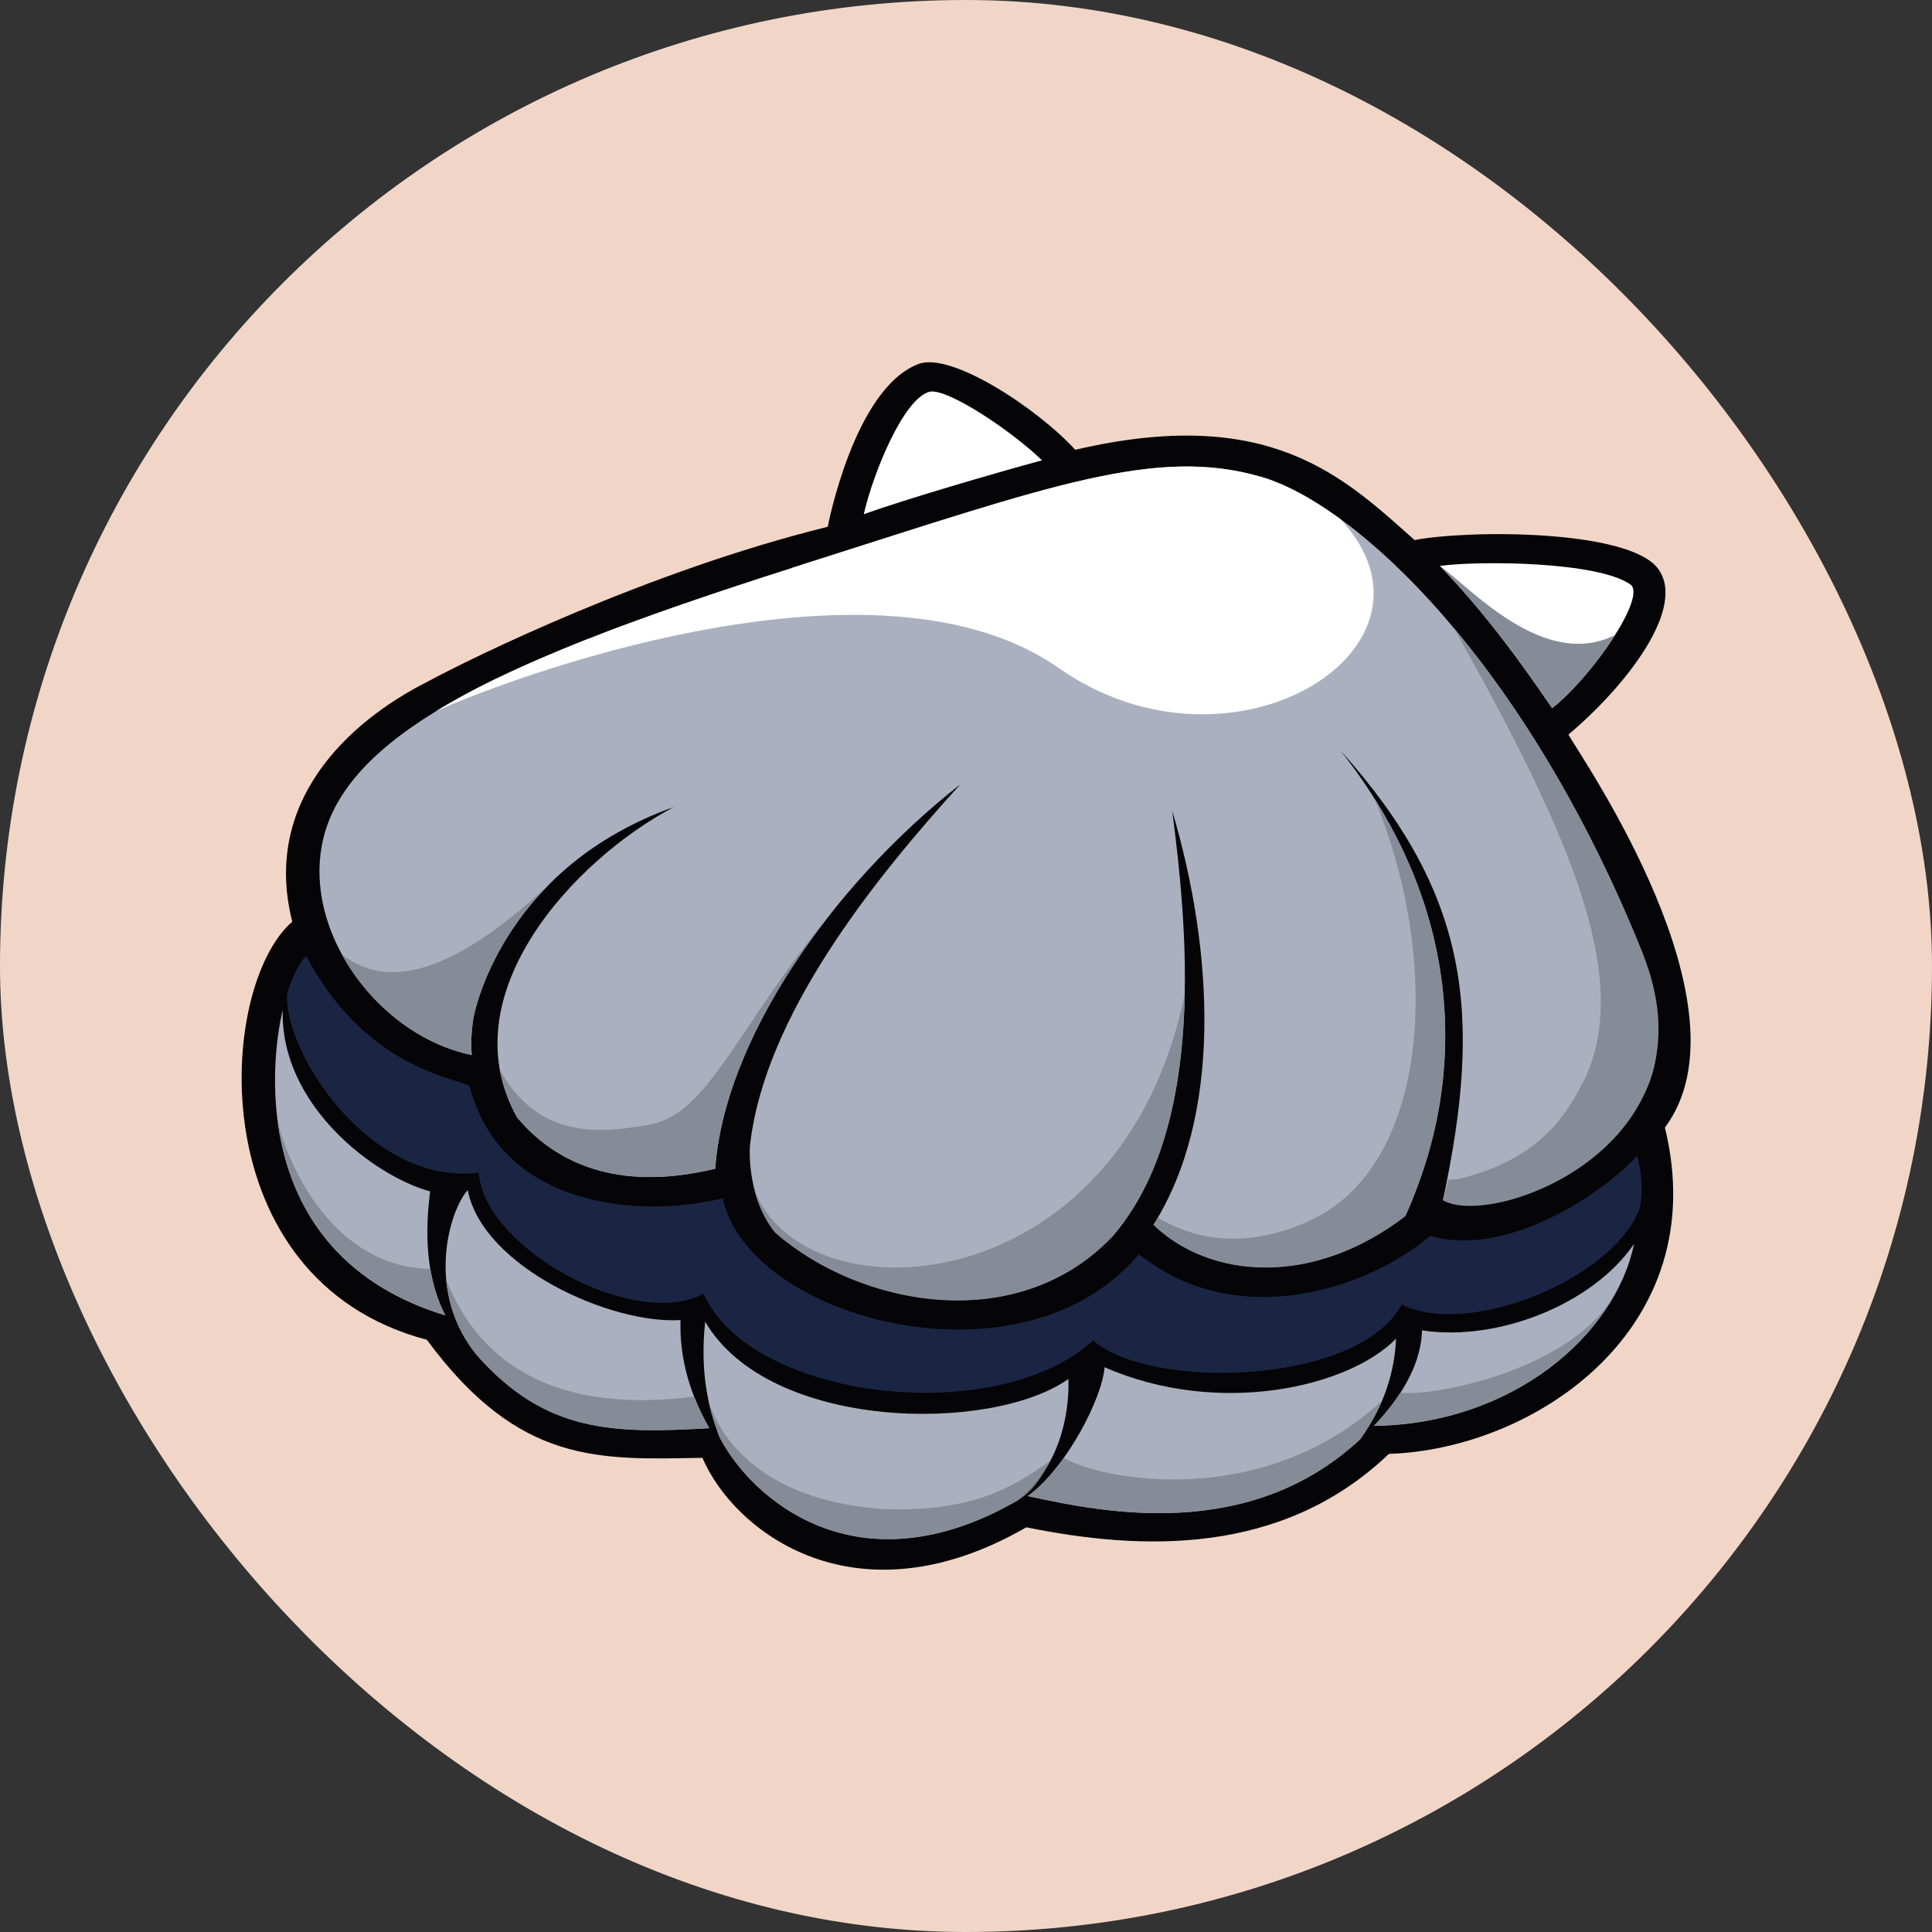
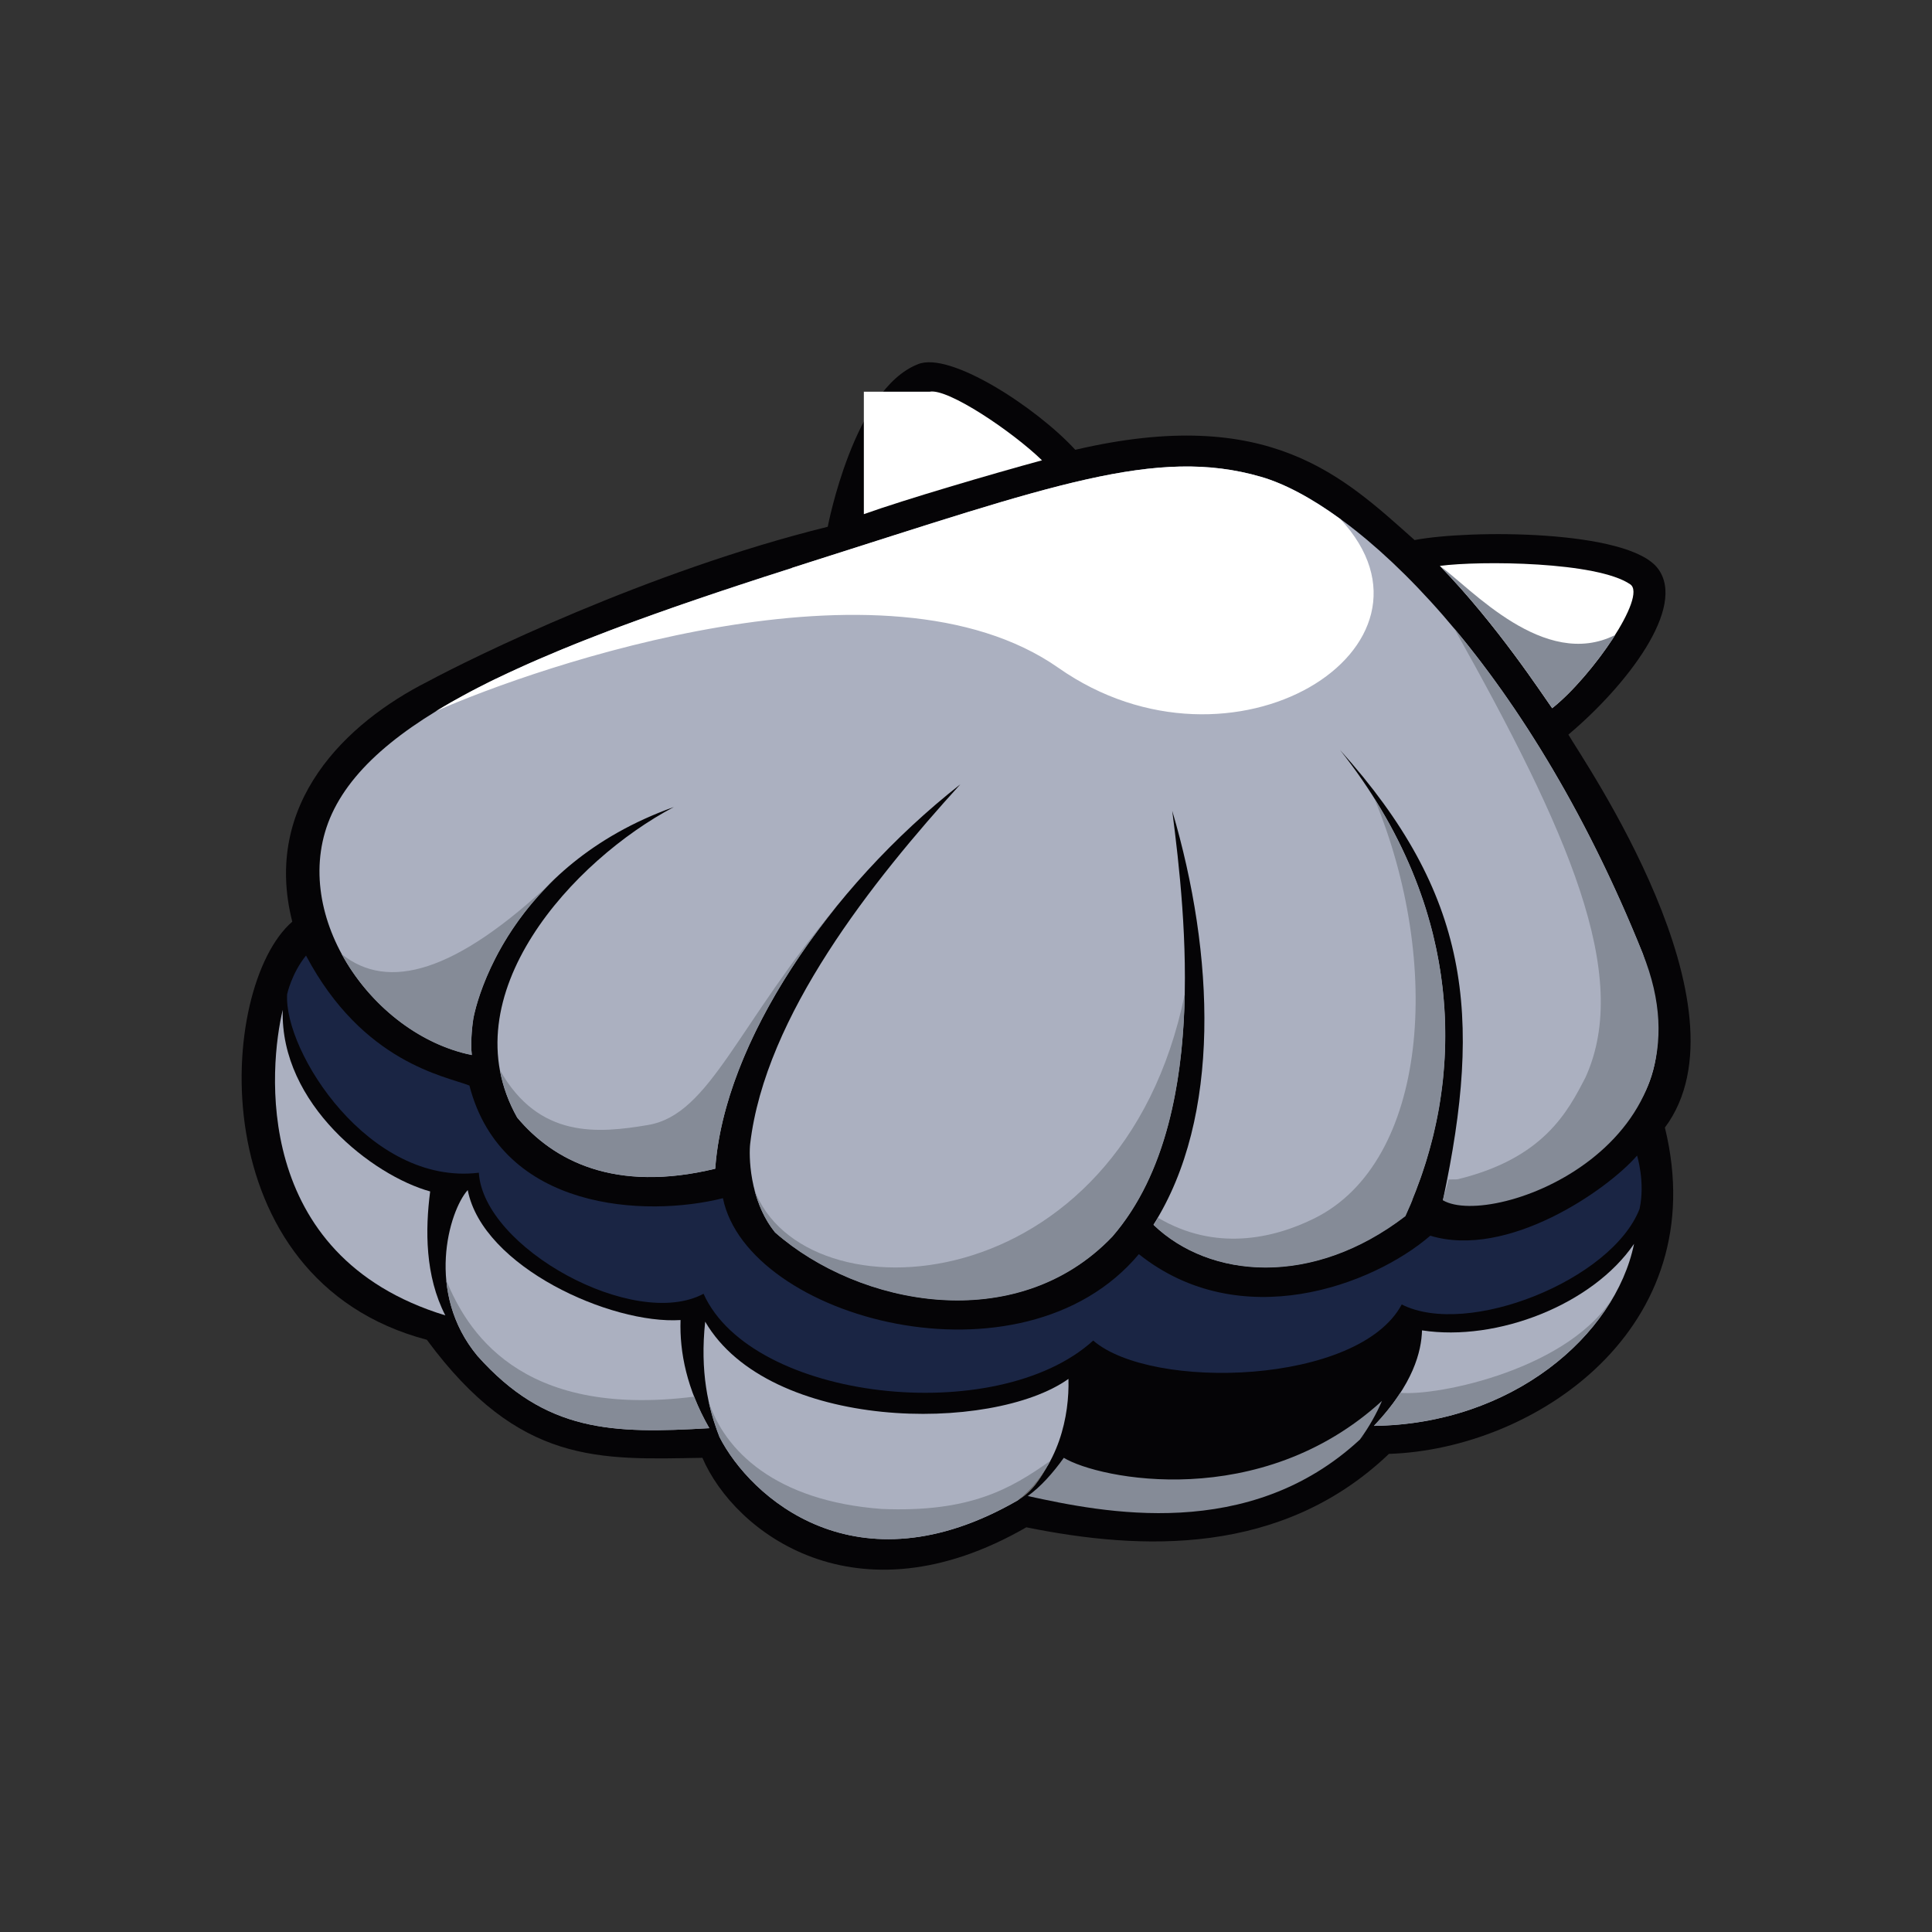
<svg xmlns="http://www.w3.org/2000/svg" width="32" height="32" viewBox="0 0 32 32" fill="none">
  <rect x="0" y="0" width="32" height="32" fill="#333333" stroke="none" />
-   <rect width="32" height="32" rx="16" fill="#F1D6C8" />
  <g clip-path="url(#clip0_2578_76)">
    <path d="M25.978 12.167C26.937 11.36 27.948 10.056 27.458 9.414C26.969 8.771 24.338 8.772 23.43 8.945C22.251 7.897 21.029 6.698 17.81 7.45C17.173 6.755 15.731 5.811 15.203 6.033C14.142 6.447 13.71 8.725 13.71 8.725C10.729 9.461 7.804 10.9 7.084 11.289C5.738 11.969 4.341 13.3 4.841 15.266C3.595 16.34 3.302 21.196 7.07 22.191C8.603 24.269 9.928 24.175 11.634 24.146C12.165 25.382 14.18 26.922 16.999 25.297C18.908 25.684 21.228 25.777 23.005 24.081C25.424 24.002 28.391 22.006 27.576 18.676C29.057 16.692 26.216 12.583 25.978 12.168V12.167Z" fill="#050406" />
    <path d="M22.605 23.766C22.586 23.786 22.565 23.804 22.545 23.823C22.565 23.804 22.585 23.786 22.605 23.766Z" fill="white" />
    <path d="M27.206 15.787C25.264 10.951 22.454 8.348 20.885 7.897C19.154 7.395 17.411 8.041 13.415 9.311C9.177 10.657 6.271 11.804 5.499 13.475C4.753 15.091 6.132 17.13 7.814 17.473C7.786 17.247 7.829 16.927 7.838 16.875C7.885 16.602 8.421 14.346 11.161 13.367C9.506 14.239 7.427 16.483 8.566 18.51C9.162 19.223 10.178 19.761 11.846 19.358C11.992 17.271 13.722 14.705 15.907 12.99C14.453 14.59 12.675 16.82 12.425 18.947C12.405 19.114 12.4 19.87 12.837 20.41C14.224 21.628 16.836 22.14 18.423 20.479C20.021 18.632 19.645 15.214 19.416 13.43C20.118 15.807 20.233 18.501 19.105 20.286C20.03 21.174 21.731 21.325 23.275 20.139C24.298 17.905 24.278 15.048 22.195 12.422C24.344 14.815 24.558 16.797 23.899 19.88C25.892 19.373 28.232 18.83 27.207 15.788L27.206 15.787Z" fill="#ABB0C0" />
    <path d="M7.125 19.734C6.179 19.474 4.637 18.289 4.683 16.727C4.462 17.644 4.146 20.8 7.376 21.787C7.039 21.133 7.042 20.367 7.125 19.734Z" fill="#ABB0C0" />
    <path d="M11.273 21.864C10.119 21.939 7.993 20.983 7.747 19.711C7.434 20.063 7.04 21.415 7.909 22.459C9.038 23.726 10.144 23.75 11.748 23.655C11.378 23.011 11.254 22.401 11.272 21.864H11.273Z" fill="#ABB0C0" />
-     <path d="M23.123 22.172C22.343 22.973 20.198 23.476 18.294 22.646C18.262 23.146 17.662 24.32 17.023 24.78C18.267 25.051 20.688 25.55 22.528 23.84C22.947 23.263 23.102 22.679 23.123 22.172Z" fill="#ABB0C0" />
    <path d="M11.68 21.891C11.592 22.718 11.727 23.318 11.919 23.804C12.422 24.788 14.172 26.4 16.857 24.851C17.547 24.301 17.714 23.44 17.697 22.839C16.426 23.743 12.738 23.704 11.68 21.891Z" fill="#ABB0C0" />
    <path d="M23.553 22.035C23.543 22.38 23.413 22.925 22.758 23.617C25.041 23.589 26.753 22.122 27.065 20.602C26.382 21.605 24.802 22.227 23.553 22.035Z" fill="#ABB0C0" />
    <path d="M11.86 23.651C11.83 23.565 11.802 23.477 11.777 23.383C11.802 23.476 11.829 23.565 11.86 23.651Z" fill="white" />
    <path d="M16.857 24.849C17.098 24.711 17.238 24.485 17.357 24.266C17.233 24.479 17.071 24.679 16.857 24.849Z" fill="#717071" />
    <path d="M11.779 23.378C11.777 23.366 11.773 23.355 11.77 23.344C11.772 23.355 11.775 23.366 11.779 23.378Z" fill="#717071" />
-     <path d="M4.598 18.562C4.756 19.778 5.407 21.187 7.377 21.788C7.251 21.543 7.172 21.281 7.128 21.016C5.524 20.991 4.767 19.304 4.598 18.562Z" fill="#858B97" />
    <path d="M7.393 21.211C7.433 21.623 7.58 22.063 7.909 22.458C9.038 23.726 10.144 23.749 11.749 23.655C11.648 23.478 11.564 23.304 11.498 23.133C8.576 23.502 7.72 21.999 7.394 21.211H7.393Z" fill="#858B97" />
    <path d="M17.357 24.267C17.37 24.244 17.383 24.22 17.394 24.197C16.737 24.664 16.059 25.053 14.604 24.993C12.84 24.862 11.997 24.024 11.734 23.203C11.745 23.253 11.757 23.299 11.769 23.346C11.771 23.358 11.774 23.369 11.778 23.381C11.803 23.473 11.83 23.563 11.861 23.648C11.864 23.659 11.868 23.669 11.871 23.68C11.886 23.721 11.902 23.763 11.917 23.803C12.42 24.788 14.171 26.399 16.856 24.85C17.069 24.68 17.233 24.48 17.355 24.266L17.357 24.267Z" fill="#858B97" />
    <path d="M22.528 23.839C22.682 23.626 22.8 23.413 22.89 23.203C20.875 25.045 18.203 24.5 17.62 24.146C17.438 24.401 17.233 24.629 17.023 24.779C18.267 25.051 20.688 25.55 22.528 23.84V23.839Z" fill="#858B97" />
    <path d="M23.193 23.07C23.082 23.24 22.941 23.422 22.756 23.616C24.62 23.594 26.104 22.611 26.755 21.422C26.05 22.672 23.808 23.129 23.193 23.069V23.07Z" fill="#858B97" />
    <path d="M5.068 15.828C4.83 16.122 4.756 16.466 4.756 16.466C4.696 17.415 6.115 19.645 7.931 19.424C8.009 20.671 10.505 22.043 11.653 21.429C12.448 23.2 16.508 23.657 18.107 22.204C19.073 23.039 22.506 22.94 23.217 21.606C24.309 22.16 26.697 21.202 27.156 20.024C27.253 19.581 27.115 19.14 27.115 19.14C26.62 19.712 24.969 20.856 23.69 20.467C22.732 21.293 20.543 22.11 18.863 20.773C16.93 23.082 12.382 21.843 11.974 19.846C10.701 20.166 8.311 20.059 7.775 17.98C7.381 17.824 6.012 17.609 5.069 15.828H5.068Z" fill="#1A2544" />
-     <path d="M14.308 8.516C14.994 8.271 16.419 7.853 17.259 7.624C16.771 7.151 15.7 6.426 15.397 6.488C14.962 6.601 14.459 7.848 14.307 8.516H14.308Z" fill="white" />
+     <path d="M14.308 8.516C14.994 8.271 16.419 7.853 17.259 7.624C16.771 7.151 15.7 6.426 15.397 6.488H14.308Z" fill="white" />
    <path d="M23.849 9.373C24.801 10.354 25.554 11.514 25.709 11.729C26.37 11.205 27.285 9.876 27.003 9.679C26.456 9.301 24.524 9.284 23.848 9.373H23.849Z" fill="white" />
    <path d="M13.12 9.409C13.068 9.425 13.016 9.442 12.964 9.458C12.938 9.466 12.914 9.474 12.888 9.483C12.836 9.499 12.785 9.516 12.735 9.532C12.711 9.539 12.687 9.547 12.665 9.554C12.593 9.578 12.521 9.601 12.449 9.625C12.447 9.625 12.445 9.626 12.442 9.627C12.373 9.651 12.303 9.673 12.234 9.695C12.211 9.702 12.189 9.711 12.166 9.718C12.117 9.734 12.067 9.751 12.019 9.767C11.995 9.775 11.971 9.783 11.947 9.79C11.898 9.807 11.848 9.823 11.799 9.84C11.777 9.847 11.756 9.854 11.735 9.861C11.597 9.908 11.46 9.954 11.326 10.001C11.306 10.008 11.285 10.015 11.265 10.022C11.218 10.038 11.17 10.055 11.124 10.071C11.102 10.079 11.079 10.088 11.057 10.095C11.01 10.111 10.964 10.128 10.918 10.144C10.898 10.151 10.879 10.158 10.859 10.165C10.794 10.189 10.73 10.212 10.665 10.235C10.601 10.258 10.537 10.28 10.475 10.304C10.456 10.311 10.438 10.318 10.42 10.324C10.375 10.34 10.33 10.357 10.285 10.373C10.265 10.38 10.244 10.388 10.223 10.397C10.179 10.413 10.136 10.43 10.092 10.446C10.074 10.453 10.055 10.46 10.038 10.467C9.916 10.514 9.796 10.56 9.679 10.606C9.662 10.612 9.645 10.619 9.629 10.626C9.586 10.642 9.545 10.66 9.503 10.676C9.484 10.683 9.465 10.691 9.446 10.7C9.405 10.717 9.362 10.734 9.322 10.75C9.306 10.756 9.289 10.763 9.274 10.77C9.161 10.817 9.05 10.864 8.942 10.911C8.926 10.918 8.911 10.924 8.894 10.931C8.856 10.949 8.817 10.965 8.778 10.982C8.76 10.989 8.744 10.997 8.726 11.005C8.688 11.023 8.649 11.039 8.612 11.057C8.597 11.064 8.582 11.07 8.567 11.077C8.463 11.124 8.362 11.172 8.263 11.219C8.248 11.226 8.234 11.232 8.22 11.239C8.185 11.257 8.149 11.274 8.114 11.29C8.099 11.298 8.083 11.306 8.067 11.314C8.033 11.332 7.997 11.349 7.963 11.367C7.95 11.374 7.936 11.38 7.923 11.387C7.829 11.435 7.738 11.483 7.649 11.533C7.636 11.54 7.623 11.547 7.611 11.554C7.579 11.571 7.547 11.589 7.515 11.607C7.501 11.615 7.487 11.622 7.474 11.63C7.443 11.648 7.412 11.666 7.381 11.684C7.369 11.691 7.357 11.697 7.346 11.704C7.303 11.729 7.262 11.753 7.221 11.779C8.907 11.032 14.655 9.045 17.533 11.063C20.411 13.081 24.18 10.721 22.2 8.597C21.709 8.239 21.26 8.005 20.883 7.897C19.151 7.395 17.409 8.041 13.412 9.311C13.337 9.335 13.262 9.359 13.188 9.383C13.165 9.39 13.14 9.398 13.116 9.406V9.409H13.12Z" fill="white" />
    <path d="M13.893 14.97C12.207 16.963 11.77 18.456 10.736 18.633C9.911 18.772 8.925 18.867 8.281 17.726C8.328 17.988 8.422 18.251 8.566 18.509C9.163 19.222 10.179 19.76 11.847 19.357C11.944 17.976 12.735 16.384 13.893 14.969V14.97Z" fill="#858B97" />
    <path d="M12.494 19.698C12.554 19.937 12.659 20.194 12.838 20.415C14.226 21.633 16.837 22.145 18.424 20.484C19.32 19.449 19.596 17.919 19.624 16.461C18.57 21.626 13.296 21.876 12.494 19.7V19.698Z" fill="#858B97" />
    <path d="M23.392 19.874C23.41 19.828 23.428 19.784 23.446 19.738C23.456 19.71 23.467 19.683 23.477 19.654C23.493 19.613 23.508 19.572 23.523 19.531C23.534 19.5 23.545 19.471 23.555 19.441C23.569 19.401 23.582 19.362 23.594 19.322C23.605 19.29 23.614 19.259 23.625 19.226C23.637 19.187 23.648 19.148 23.659 19.109C23.669 19.076 23.678 19.042 23.687 19.009C23.698 18.972 23.707 18.933 23.718 18.894C23.726 18.86 23.736 18.825 23.744 18.791C23.753 18.753 23.762 18.716 23.77 18.677C23.778 18.641 23.786 18.605 23.793 18.57C23.8 18.534 23.808 18.496 23.815 18.46C23.822 18.422 23.829 18.386 23.836 18.348C23.842 18.316 23.846 18.285 23.851 18.253C23.865 18.165 23.877 18.078 23.888 17.989C23.89 17.964 23.894 17.939 23.897 17.915C23.902 17.868 23.907 17.822 23.91 17.775C23.912 17.747 23.915 17.718 23.917 17.69C23.921 17.643 23.923 17.596 23.927 17.549C23.929 17.521 23.93 17.493 23.931 17.465C23.934 17.418 23.935 17.37 23.936 17.322C23.936 17.293 23.937 17.266 23.938 17.238C23.938 17.189 23.938 17.139 23.938 17.09C23.938 17.064 23.938 17.037 23.937 17.011C23.937 16.961 23.935 16.909 23.933 16.858C23.931 16.834 23.93 16.811 23.929 16.786C23.927 16.732 23.923 16.678 23.918 16.624C23.916 16.605 23.915 16.586 23.914 16.567C23.909 16.507 23.903 16.449 23.897 16.389C23.897 16.382 23.896 16.376 23.895 16.369C23.862 16.079 23.811 15.787 23.739 15.494C23.739 15.491 23.739 15.489 23.738 15.487C23.721 15.42 23.704 15.353 23.685 15.286C23.683 15.274 23.679 15.263 23.675 15.253C23.658 15.189 23.639 15.125 23.619 15.061C23.614 15.047 23.611 15.033 23.606 15.019C23.586 14.956 23.565 14.893 23.542 14.83C23.538 14.816 23.533 14.802 23.527 14.788C23.505 14.723 23.481 14.66 23.456 14.596C23.452 14.585 23.447 14.573 23.442 14.561C23.416 14.494 23.389 14.427 23.36 14.36C23.357 14.354 23.355 14.348 23.353 14.344C23.192 13.97 22.998 13.597 22.764 13.227C23.897 15.95 23.658 19.24 21.774 20.178C21.087 20.52 20.125 20.729 19.183 20.171H19.181C19.158 20.211 19.134 20.252 19.109 20.291C20.035 21.179 21.735 21.329 23.278 20.144C23.309 20.077 23.338 20.01 23.367 19.943C23.376 19.921 23.384 19.898 23.395 19.875L23.392 19.874Z" fill="#858B97" />
    <path d="M27.207 15.789C26.286 13.496 25.17 11.704 24.084 10.406C25.969 13.766 27.03 16.147 26.262 17.842C25.966 18.418 25.564 19.185 24.149 19.531C24.125 19.538 24.012 19.531 23.99 19.539C23.97 19.644 23.922 19.773 23.898 19.88C24.726 20.365 28.489 18.968 27.207 15.789Z" fill="#858B97" />
    <path d="M26.753 10.517C25.575 11.109 24.359 9.737 23.85 9.375C24.802 10.356 25.555 11.516 25.709 11.731C26.057 11.455 26.476 10.956 26.753 10.518V10.517Z" fill="#858B97" />
    <path d="M9.187 14.562C7.537 16.13 6.422 16.413 5.66 15.804C6.109 16.63 6.919 17.294 7.815 17.476C7.788 17.25 7.83 16.93 7.84 16.878C7.871 16.69 8.135 15.566 9.187 14.562Z" fill="#858B97" />
  </g>
  <defs>
    <clipPath id="clip0_2578_76">
      <rect width="24" height="20" fill="white" transform="translate(4 6)" />
    </clipPath>
  </defs>
</svg>